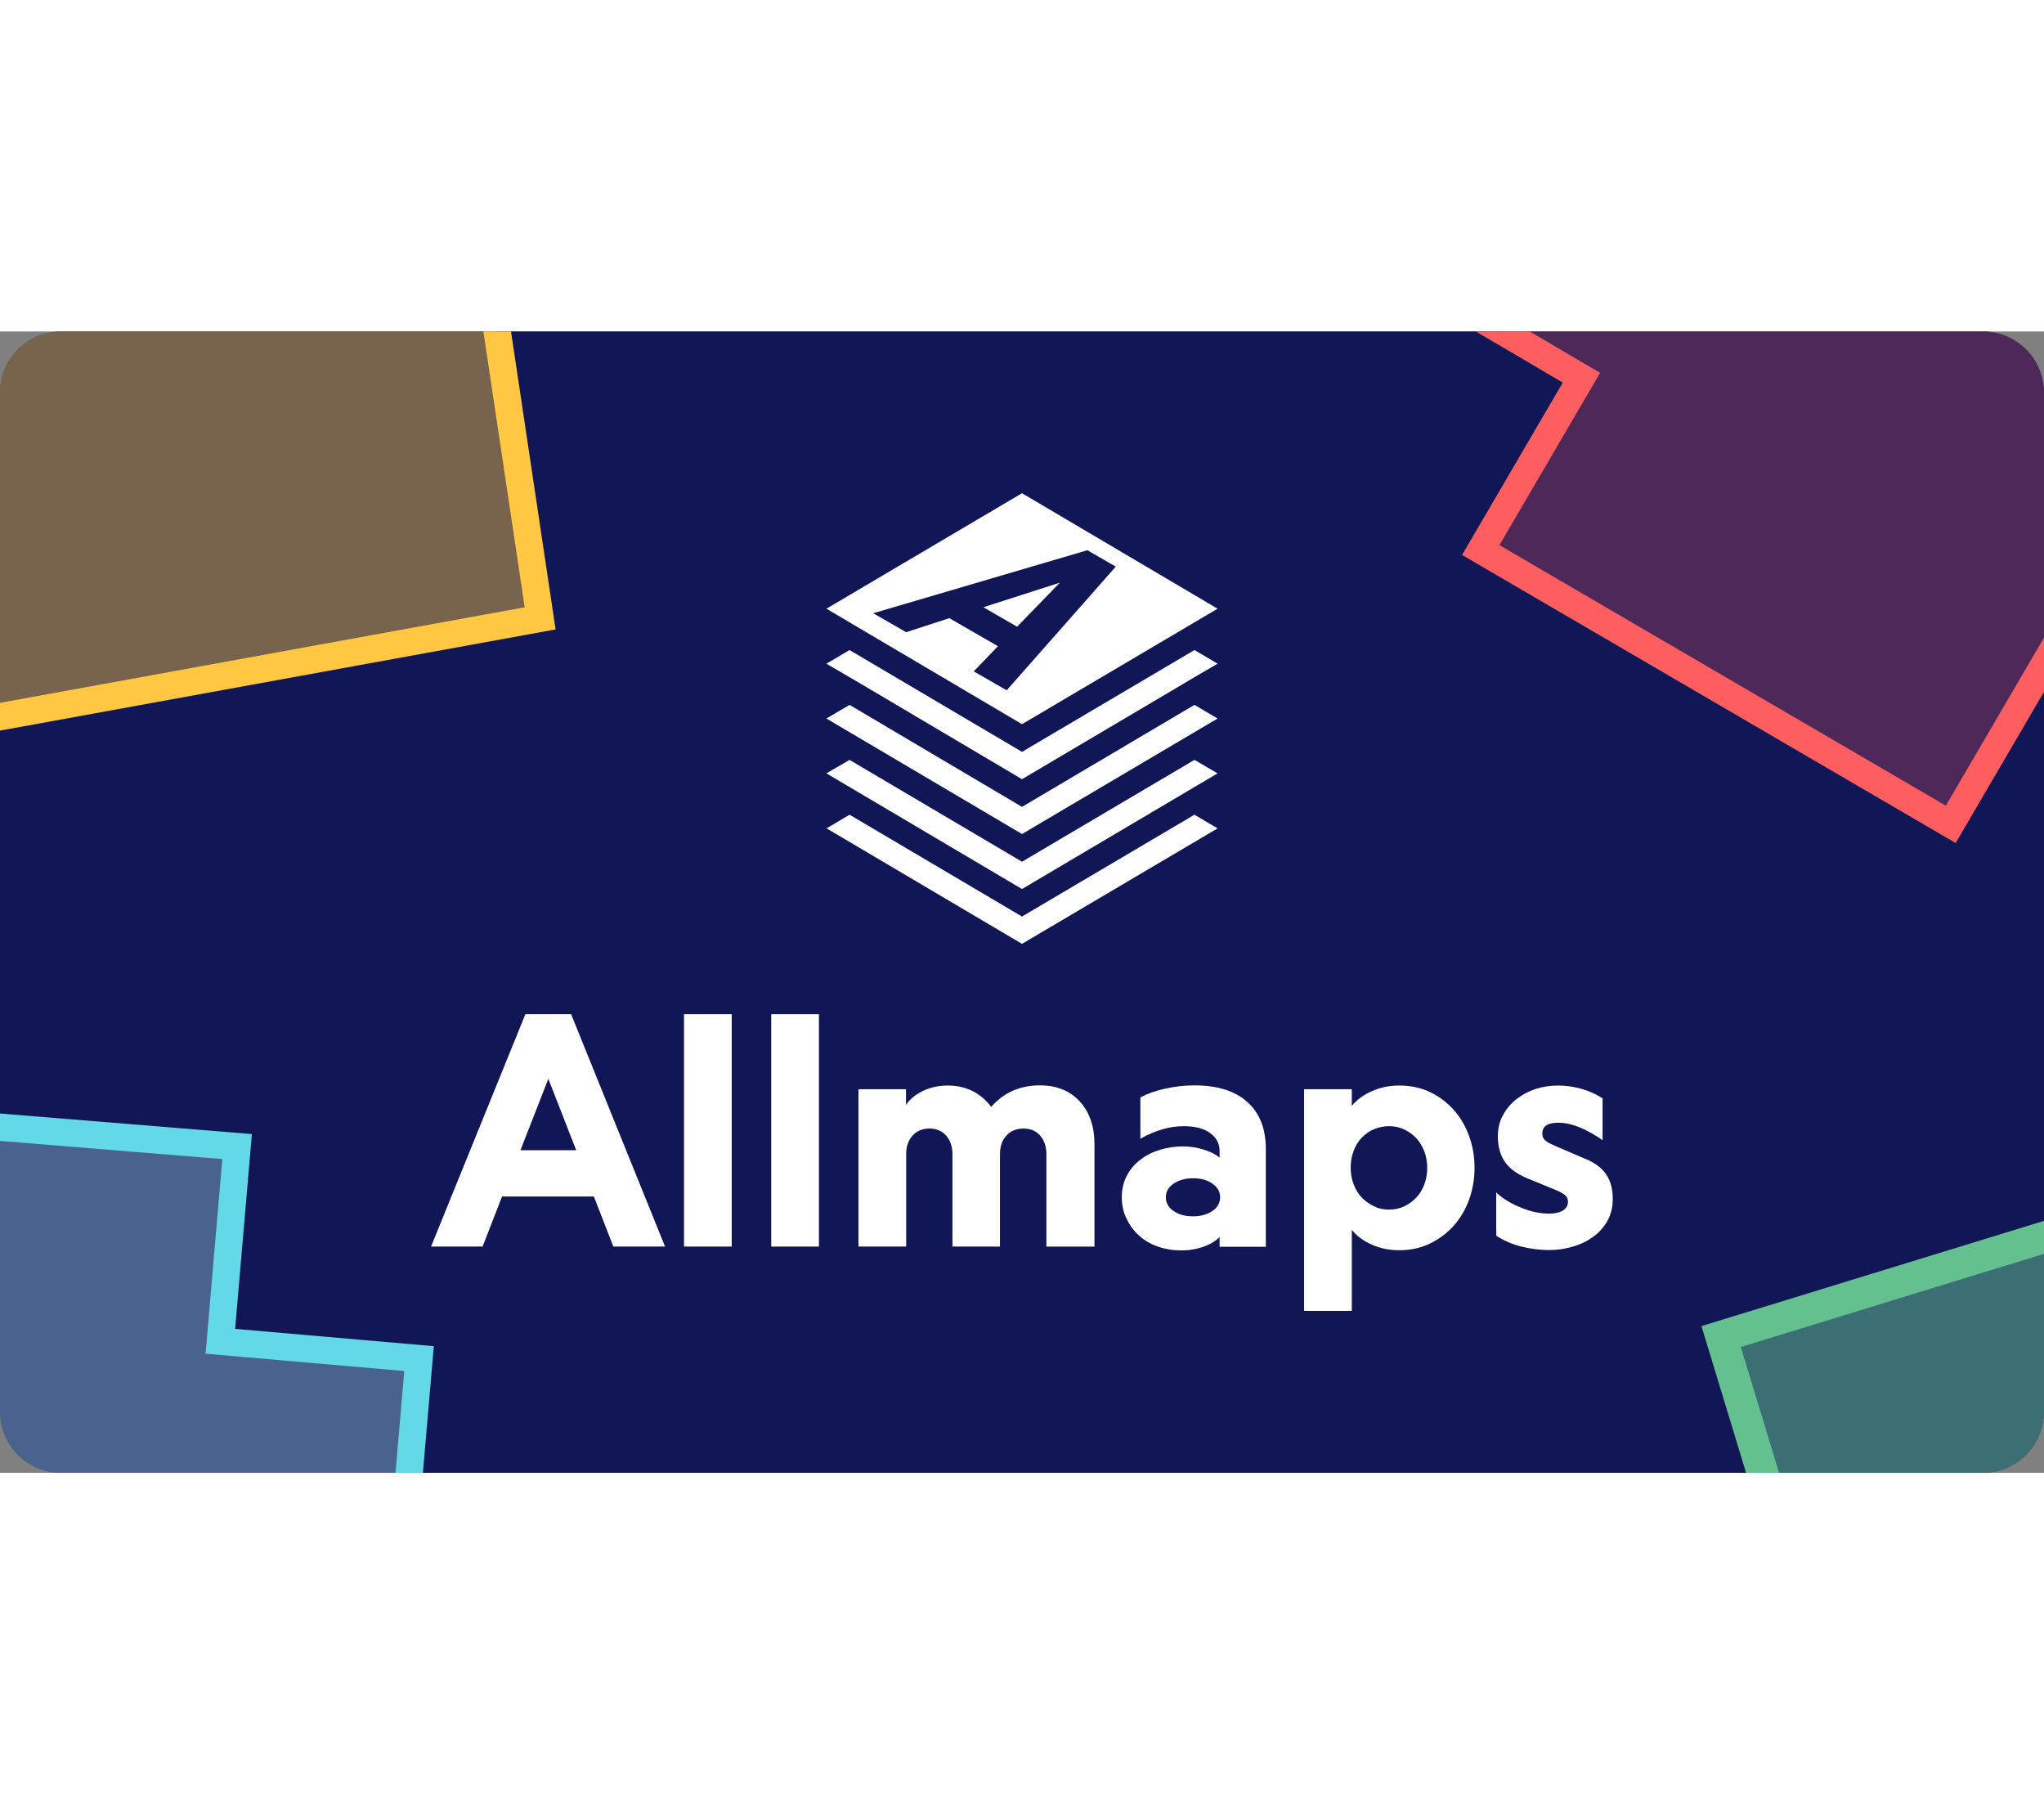
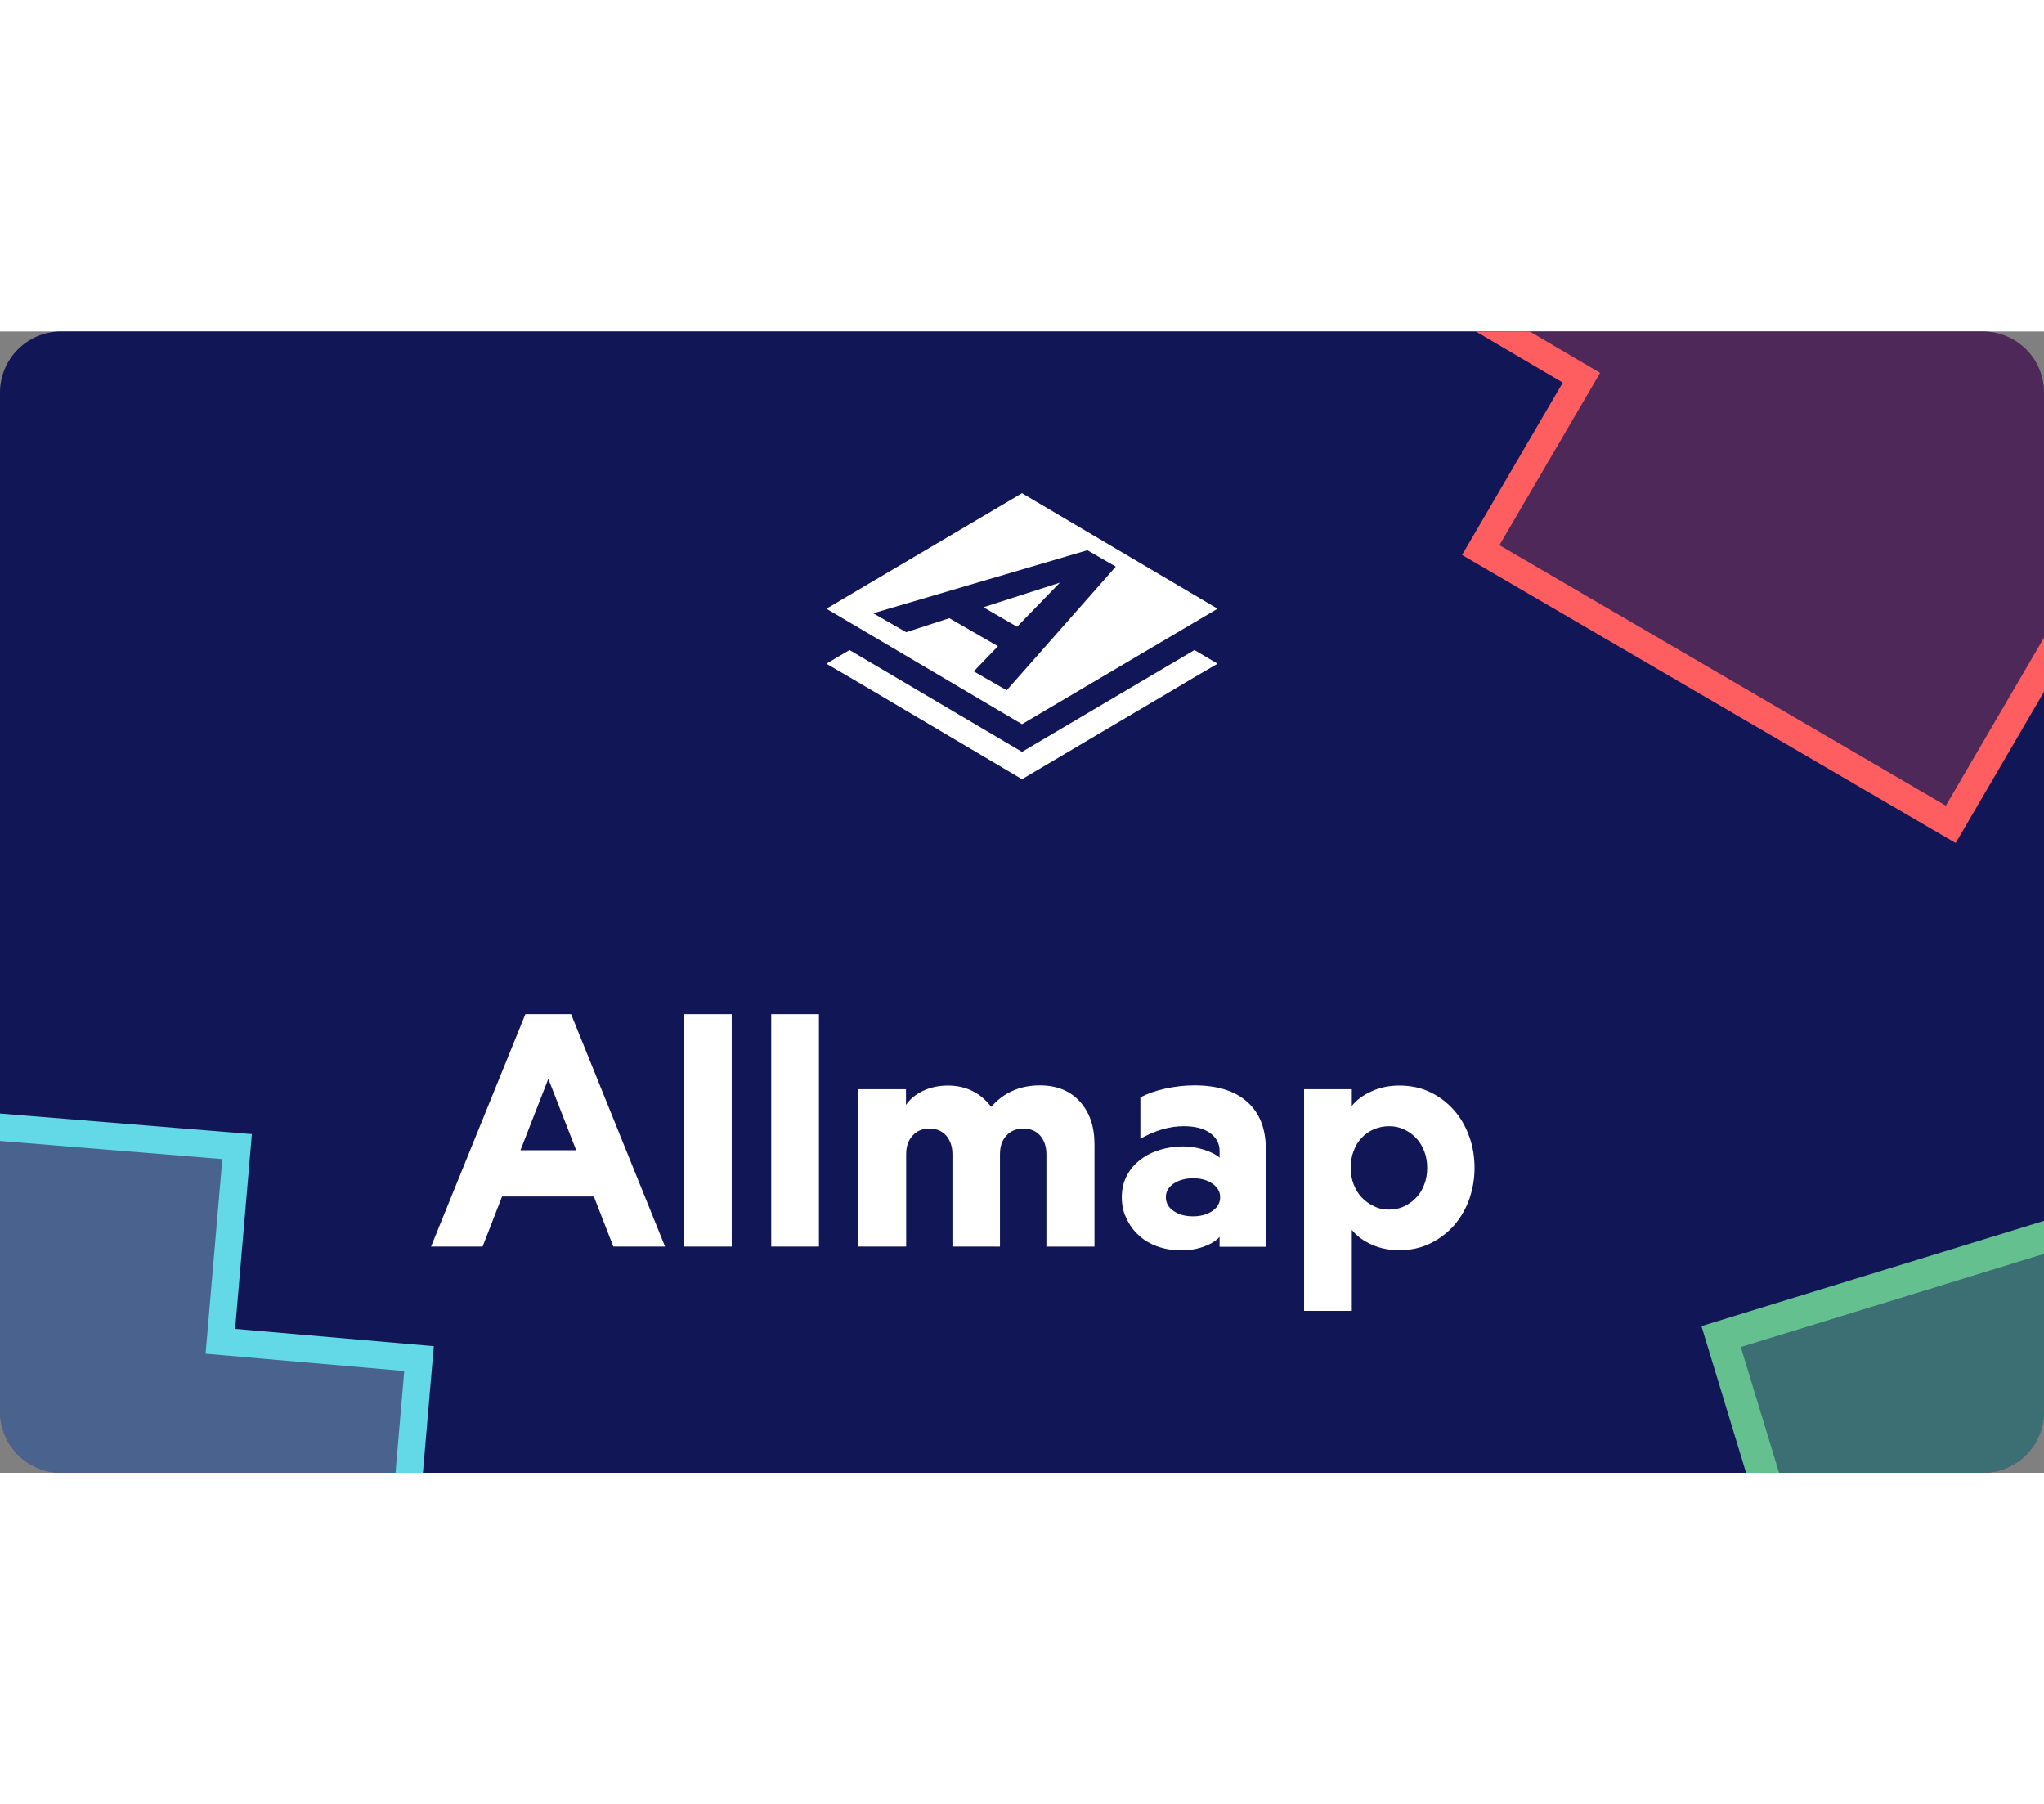
<svg xmlns="http://www.w3.org/2000/svg" xmlns:xlink="http://www.w3.org/1999/xlink" version="1.1" id="Layer_1" x="0px" y="0px" width="710px" viewBox="0 0 1122.4 626.6" style="enable-background:new 0 0 1122.4 626.6;" xml:space="preserve">
  <rect x="0" y="0" width="1122.4" height="626.6" fill="#808080" stroke="none" />
  <style type="text/css">
	
		.st0{clip-path:url(#SVGID_2_);fill-rule:evenodd;clip-rule:evenodd;fill:#A5DFE6;fill-opacity:0.387;stroke:#63D8E6;stroke-width:15;}
	
		.st1{clip-path:url(#SVGID_2_);fill-rule:evenodd;clip-rule:evenodd;fill:#FE5E60;fill-opacity:0.255;stroke:#FE5E60;stroke-width:15;}
	
		.st2{clip-path:url(#SVGID_2_);fill-rule:evenodd;clip-rule:evenodd;fill:#FFC742;fill-opacity:0.436;stroke:#FFC742;stroke-width:15;}
	
		.st3{clip-path:url(#SVGID_2_);fill-rule:evenodd;clip-rule:evenodd;fill:#64C18F;fill-opacity:0.526;stroke:#64C18F;stroke-width:17.323;}
	.st4{fill:#FFFFFF;}
</style>
  <g>
    <defs>
      <path id="SVGID_1_" d="M1088.8,626.6H33.6C15,626.6,0,611.5,0,592.9V33.6C0,15,15,0,33.6,0h1055.2c18.6,0,33.6,15,33.6,33.6v559.3    C1122.4,611.5,1107.4,626.6,1088.8,626.6z" />
    </defs>
    <use xlink:href="#SVGID_1_" style="overflow:visible;fill:#101656;" />
    <clipPath id="SVGID_2_">
      <use xlink:href="#SVGID_1_" style="overflow:visible;" />
    </clipPath>
    <polygon class="st0" points="-85.3,429.9 -120,834.4 204.5,861.5 230.1,563.9 121,554.4 130.2,447.5  " />
    <polygon class="st1" points="730.5,-250.5 1211.2,31 1071.2,270.6 813.1,120 868.4,25.4 645.8,-105.5  " />
-     <polygon class="st2" points="-178.2,-74.6 18.4,-103.5 245.4,-144.2 322,-161.1 341.7,-52.6 267.9,-34.2 296.6,157.5 -189.4,246    -212.4,67 -160.4,56  " />
    <polygon class="st3" points="945.1,551.8 1278.1,449.5 1361.4,721.1 1217.3,765.3 1196.2,696.6 1086.4,720.6 1100.5,800.6    1027.6,823  " />
  </g>
  <g>
    <g>
      <path class="st4" d="M375.6,502.5V374.8h26.2v127.6H375.6z" />
      <path class="st4" d="M423.5,502.5V374.8h26.2v127.6H423.5z" />
      <path class="st4" d="M497.5,416v8.6c2.2-3.2,5.4-5.8,9.4-7.7c4-1.9,8.6-2.9,13.6-2.9c5,0,9.5,1,13.5,3c4,2,7.4,4.9,10.3,8.7    c6.8-7.8,15.7-11.8,26.7-11.8c9.2,0,16.5,2.9,21.9,8.8c5.4,5.9,8.1,13.7,8.1,23.6v56.1h-26.4v-50.7c0-4.1-1.1-7.5-3.4-10.2    c-2.3-2.6-5.3-3.9-9.2-3.9c-3.9,0-7.1,1.3-9.4,3.9c-2.4,2.6-3.5,6-3.5,10.2v50.7H523v-50.7c0-4.1-1.1-7.5-3.4-10.2    c-2.3-2.6-5.4-3.9-9.3-3.9c-3.8,0-6.9,1.3-9.2,3.9c-2.4,2.6-3.5,6-3.5,10.2v50.7h-26.2V416H497.5z" />
      <path class="st4" d="M616,475.3c0-4.6,1-8.6,2.9-12.1c1.9-3.5,4.4-6.4,7.6-8.7c3.1-2.4,6.7-4.1,10.7-5.3c4-1.2,8.1-1.8,12.3-1.8    c3.9,0,7.8,0.6,11.6,1.8c3.8,1.2,6.7,2.7,8.6,4.4v-3.7c0-4.1-1.8-7.4-5.3-9.9c-3.5-2.5-8.3-3.7-14.4-3.7c-7.7,0-15.7,2.3-23.8,6.9    v-22.7c3.7-2,8.2-3.6,13.6-4.8c5.4-1.2,10.7-1.8,16.1-1.8c12.5,0,22.2,3,29,9.1c6.8,6,10.2,14.7,10.2,25.9v53.6h-25.4v-5.4    c-1.9,2.1-4.8,3.9-8.6,5.3c-3.9,1.4-8,2.1-12.3,2.1c-4.7,0-9-0.7-13-2.1c-4-1.4-7.4-3.4-10.3-6c-2.9-2.6-5.2-5.7-6.8-9.2    C616.8,483.6,616,479.6,616,475.3z M655.2,485.8c4.1,0,7.6-1,10.5-2.9c2.9-2,4.3-4.5,4.3-7.6c0-3-1.4-5.5-4.3-7.5    c-2.9-2-6.4-2.9-10.5-2.9c-4.3,0-7.8,1-10.7,2.9c-2.9,2-4.3,4.4-4.3,7.5c0,3.1,1.4,5.7,4.3,7.6    C647.4,484.9,650.9,485.8,655.2,485.8z" />
      <path class="st4" d="M716.1,416h26.2v9.2c2.7-3.4,6.4-6.1,11-8.1c4.6-2.1,9.7-3.1,15-3.1c6.4,0,12.1,1.2,17.2,3.7    c5.1,2.5,9.4,5.8,13,9.9c3.6,4.1,6.4,9,8.3,14.4c2,5.5,2.9,11.2,2.9,17.3c0,5.9-1,11.6-2.9,17.1c-2,5.5-4.8,10.3-8.4,14.4    c-3.6,4.1-8,7.4-13.1,9.9c-5.1,2.5-10.8,3.7-17,3.7c-5.4,0-10.4-1-15.1-3.1c-4.7-2.1-8.3-4.8-10.9-8.1v44.5h-26.2V416z     M762.8,482.1c3,0,5.8-0.6,8.3-1.8c2.5-1.2,4.7-2.8,6.6-4.8c1.9-2,3.4-4.4,4.4-7.2c1.1-2.8,1.6-5.8,1.6-9.1c0-3.2-0.5-6.3-1.6-9.1    c-1.1-2.8-2.5-5.2-4.4-7.2c-1.9-2-4.1-3.6-6.6-4.8c-2.5-1.2-5.3-1.8-8.3-1.8c-3,0-5.8,0.6-8.4,1.7c-2.6,1.1-4.8,2.7-6.7,4.7    c-1.9,2-3.4,4.4-4.4,7.2c-1.1,2.8-1.6,5.9-1.6,9.2c0,3.2,0.5,6.3,1.6,9.1c1.1,2.8,2.5,5.2,4.4,7.2c1.9,2,4.1,3.6,6.7,4.8    C757,481.6,759.8,482.1,762.8,482.1z" />
-       <path class="st4" d="M850.9,484.3c3,0,5.5-0.6,7.3-1.7c1.8-1.1,2.8-2.7,2.8-4.7c0-1.5-0.4-2.6-1.2-3.4c-0.8-0.8-2.4-1.8-4.9-2.9    l-16.3-6.7c-5.7-2.4-9.8-5.4-12.3-9.1c-2.5-3.7-3.8-8.3-3.8-13.8c0-4.5,0.9-8.5,2.9-11.9c1.9-3.5,4.4-6.4,7.5-8.8    c3.1-2.4,6.6-4.2,10.5-5.5c3.9-1.2,7.9-1.8,12.1-1.8c4.4,0,8.7,0.6,12.9,1.8c4.3,1.2,8.1,3,11.6,5.2v23c-4.3-3-8.5-5.4-12.7-7.1    c-4.2-1.7-8.1-2.5-11.7-2.5c-5.8,0-8.7,2-8.7,6c0,1.5,0.5,2.7,1.5,3.6c1,1,3.1,2.1,6.2,3.4l14.9,6.4c5.7,2.2,9.8,5.1,12.3,8.7    c2.5,3.6,3.8,8.1,3.8,13.6c0,4.7-1,8.8-3,12.3c-2,3.5-4.7,6.5-8,8.8c-3.3,2.4-7,4.1-11.2,5.3c-4.1,1.2-8.3,1.8-12.6,1.8    c-5.5,0-10.7-0.7-15.8-2c-5-1.3-9.5-3.3-13.4-5.9v-23.7c3.8,3.5,8.3,6.2,13.6,8.3C840.6,483.3,845.8,484.3,850.9,484.3z" />
      <path class="st4" d="M288.5,374.8l-51.8,127.6H265l10.7-27.5h50.4l10.7,27.5h28.4l-51.6-127.6H288.5z M285.8,449.5l15.3-39.2    l15.3,39.2H285.8z" />
    </g>
    <g>
-       <polygon class="st4" points="668.6,272.8 561.2,336.2 453.9,272.8 466.5,265.3 561.2,321.2 655.9,265.3   " />
-       <polygon class="st4" points="668.6,242.6 561.2,306.1 453.8,242.6 466.5,235.2 561.2,291.1 655.9,235.2   " />
-       <polygon class="st4" points="668.6,212.5 561.2,275.9 453.8,212.5 466.5,205 561.2,261 655.9,205   " />
      <polygon class="st4" points="668.6,182.4 655.9,189.8 643.1,197.4 561.2,245.8 479.4,197.4 466.5,189.8 453.8,182.4 466.5,174.9     561.2,230.8 655.9,174.9   " />
      <path class="st4" d="M561.2,88.8l-107.4,63.4l107.4,63.4l107.4-63.4L561.2,88.8z M552.8,197l-18.1-10.4l13.3-13.8l-26.7-15.4    l-23.7,7.7l-18.1-10.4l117.6-34.6l15.6,9L552.8,197z" />
      <polygon class="st4" points="582,137.9 558.5,162.1 540,151.4   " />
    </g>
  </g>
</svg>